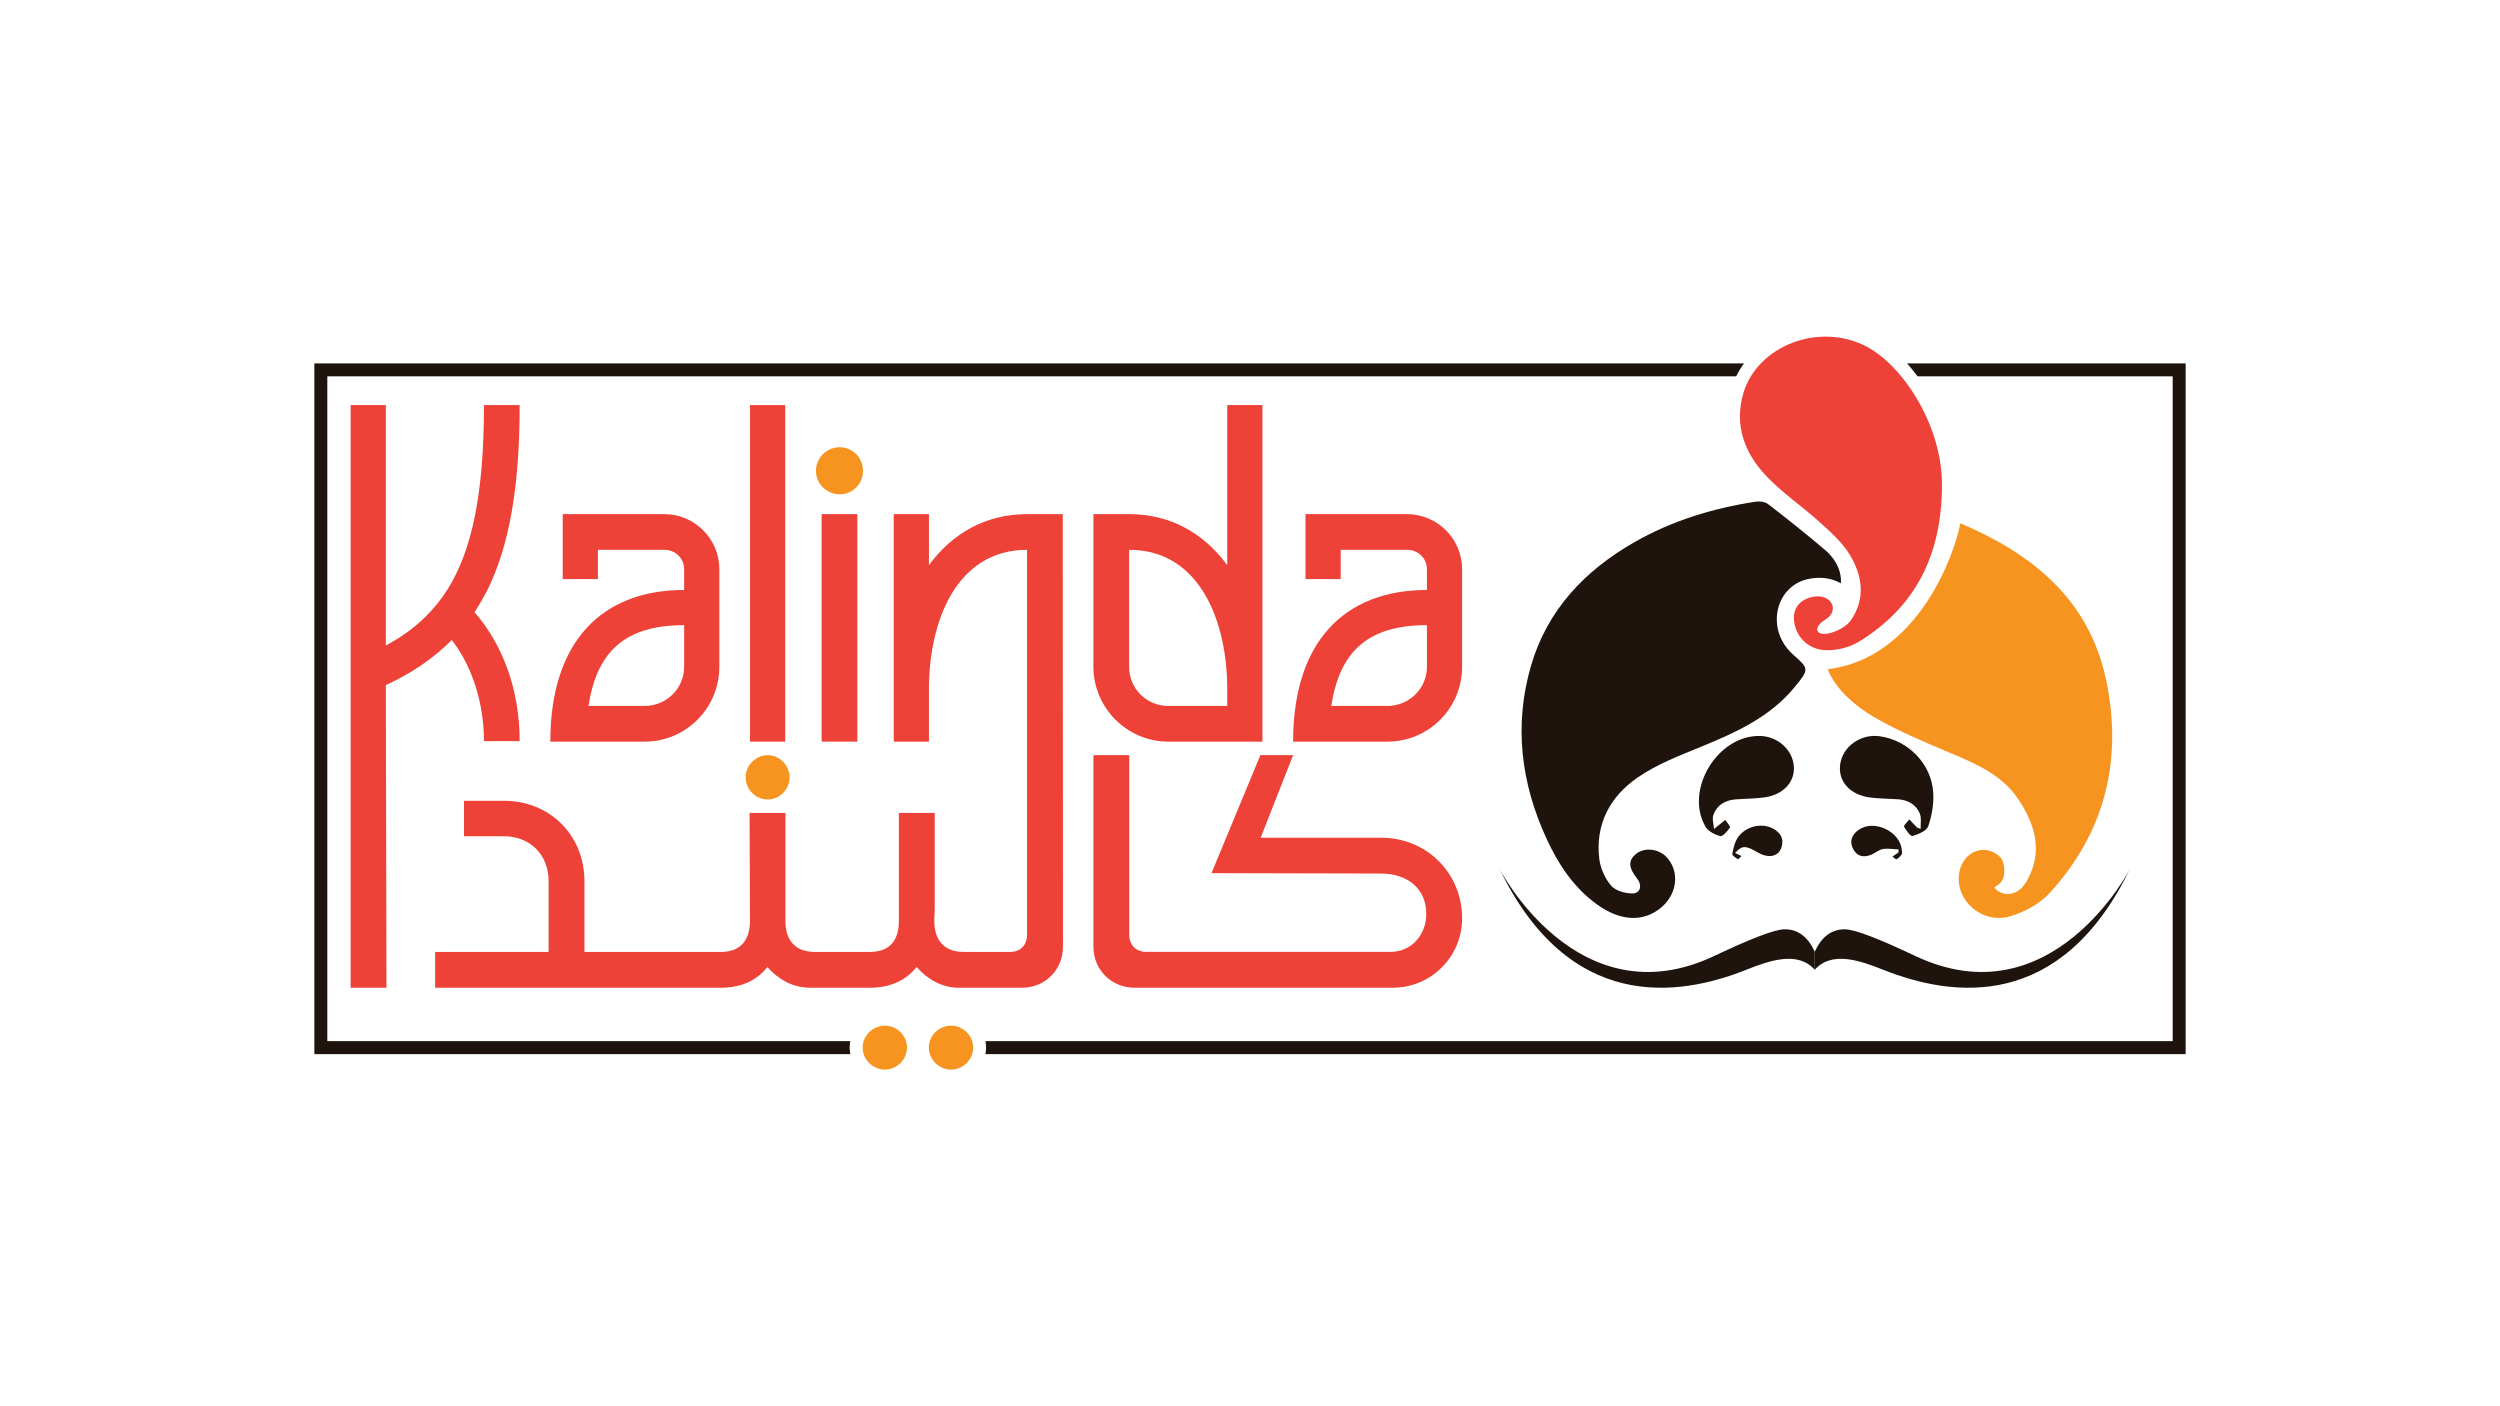
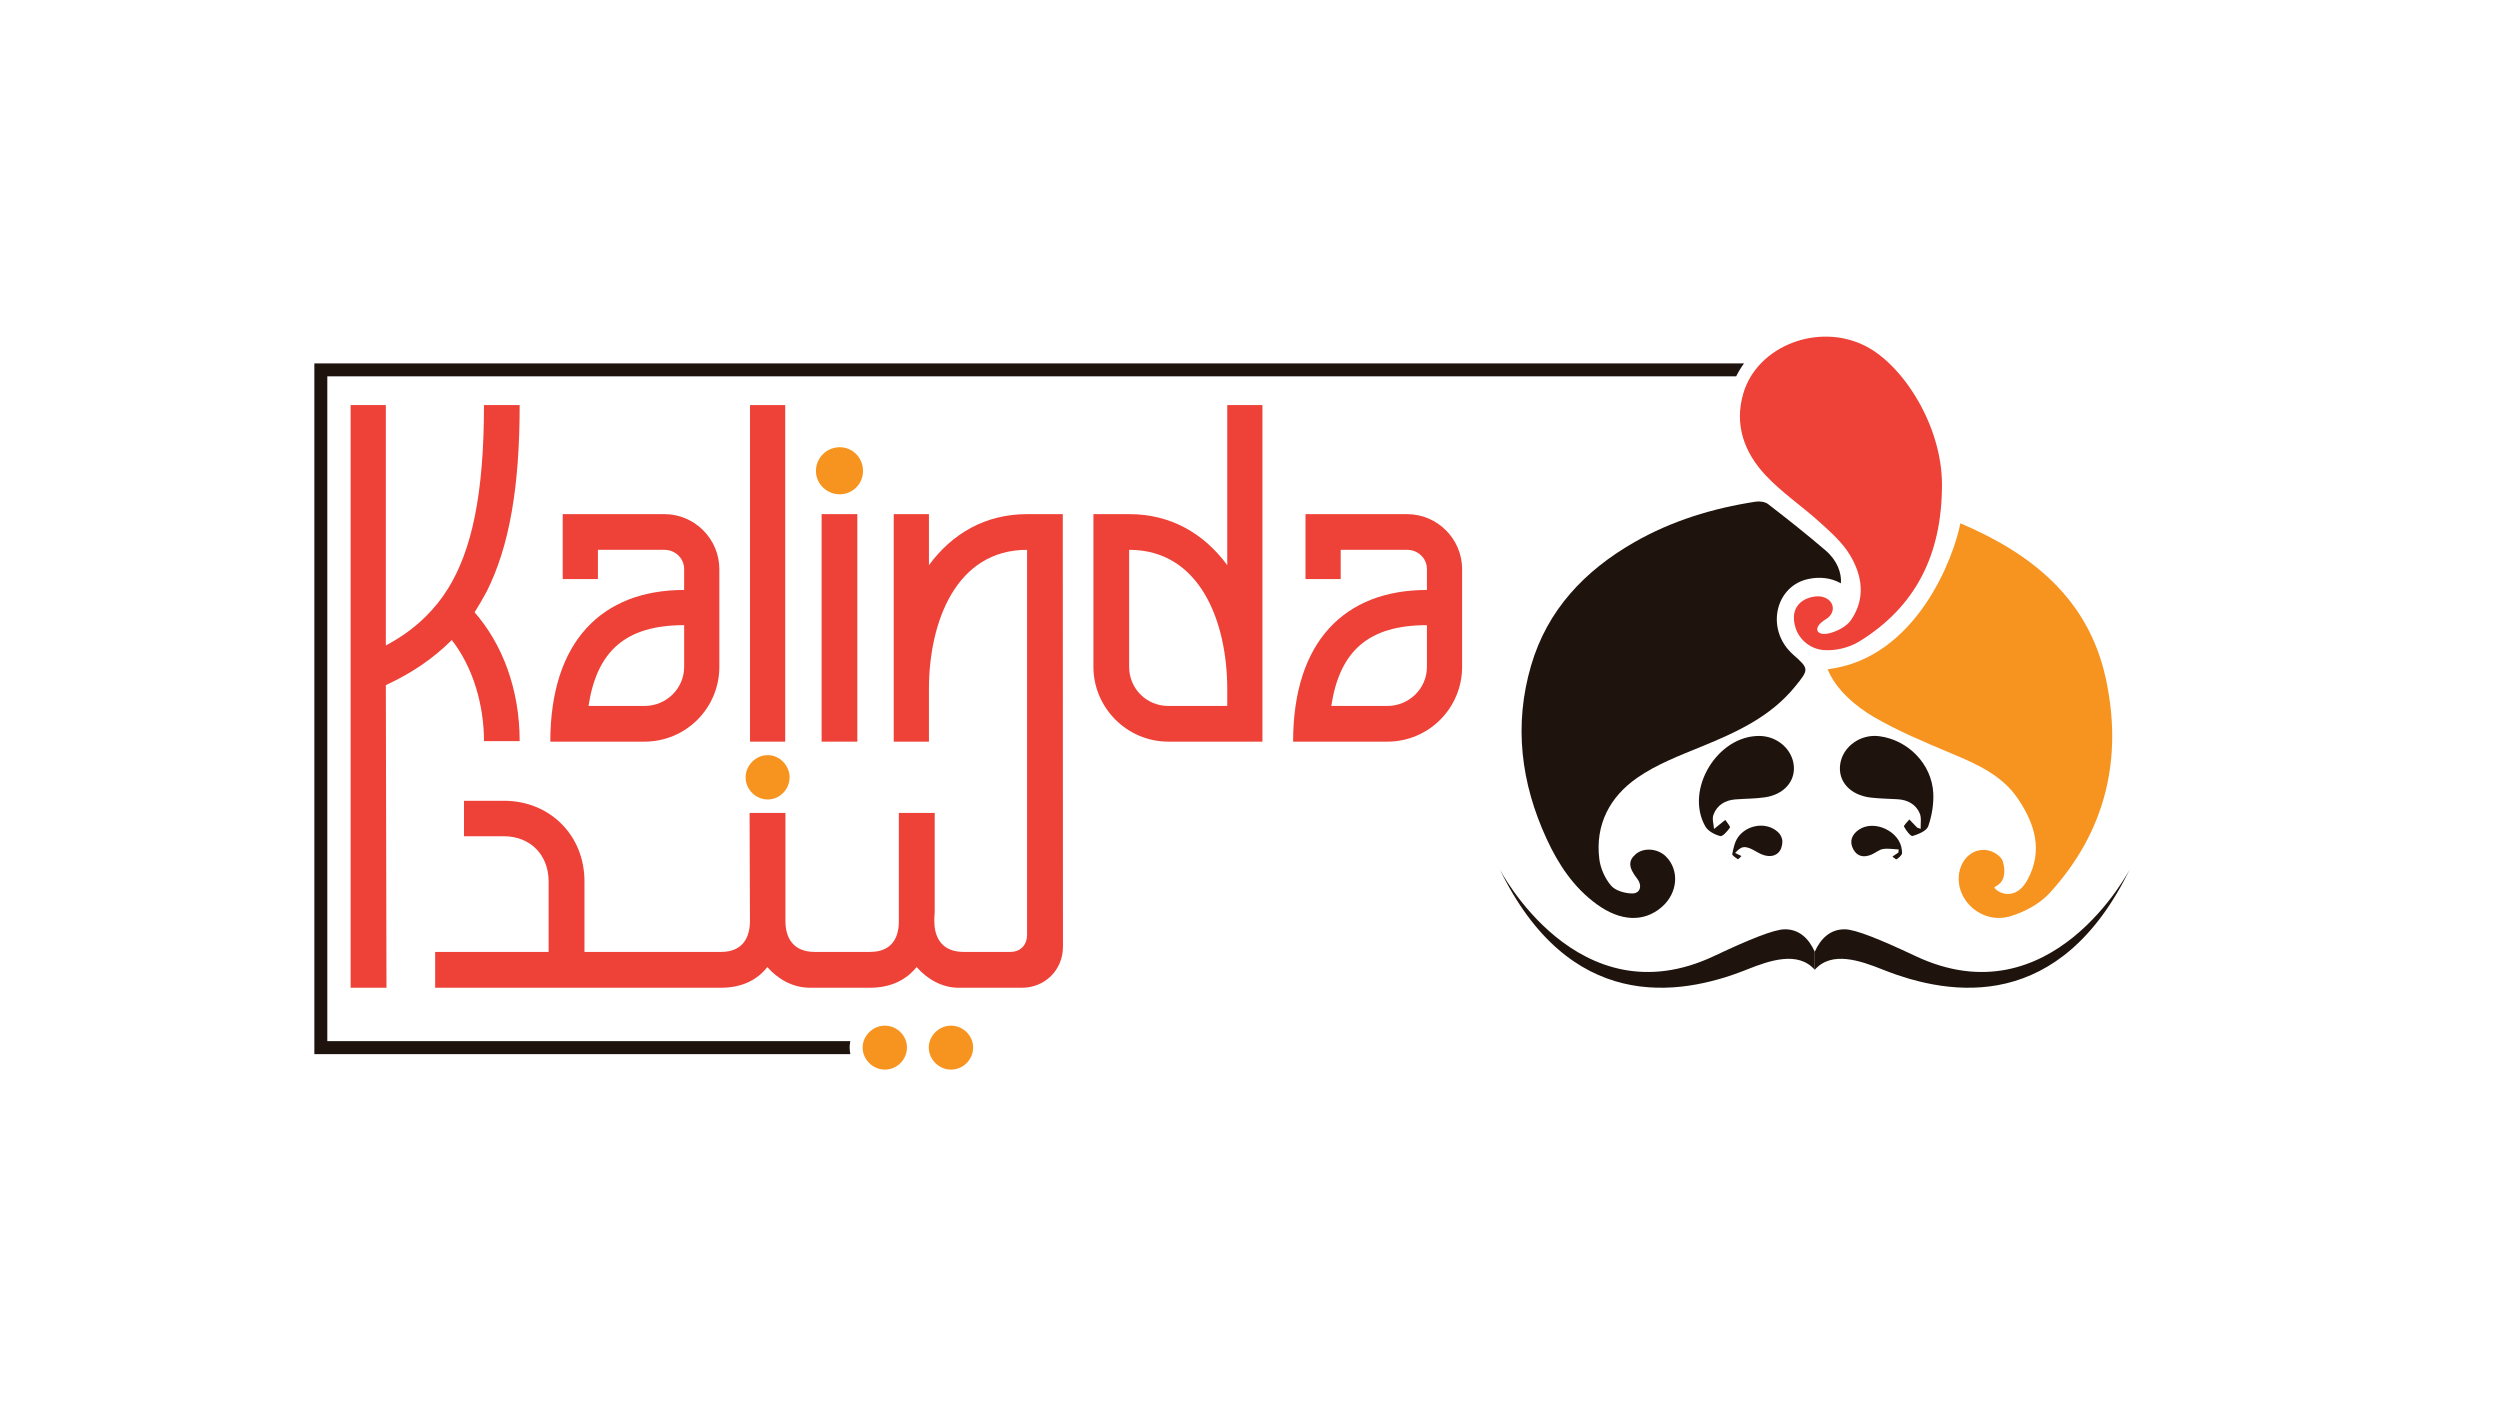
<svg xmlns="http://www.w3.org/2000/svg" id="Layer_1" data-name="Layer 1" viewBox="0 0 453.543 255.118">
  <defs>
    <style>
      .cls-1 {
        fill: #ee4137;
      }

      .cls-2 {
        fill: #1f140d;
      }

      .cls-3 {
        fill: #f79420;
      }
    </style>
  </defs>
  <path class="cls-3" d="M148.025,85.449c0-2.429,1.975-4.316,4.316-4.316,2.336,0,4.224,1.887,4.224,4.316,0,2.339-1.887,4.226-4.224,4.226-2.341,0-4.316-1.887-4.316-4.226Z" />
  <g>
    <path class="cls-1" d="M69.997,124.295c4.858-2.248,8.725-4.945,11.963-8.184,3.863,4.948,5.843,11.781,5.843,18.345h6.472c0-9.442-3.146-17.623-8.179-23.378,.81-1.261,1.527-2.519,2.248-3.868,4.043-8.094,5.931-18.794,5.931-33.72h-6.472c0,16.275-2.248,26.436-6.564,33.359-1.171,1.89-2.517,3.507-3.955,4.946-2.161,2.16-4.589,3.868-7.287,5.306v-43.611h-6.384v105.705h6.501l-.117-54.9Z" />
    <path class="cls-1" d="M99.84,134.546h17.084c7.554,0,13.578-6.116,13.578-13.578v-17.716c0-5.484-4.492-9.981-9.979-9.981h-18.436v11.781h6.384v-5.306h12.051c1.98,0,3.594,1.529,3.594,3.507v3.777c-14.924,0-24.278,9.352-24.278,27.517Zm24.278-13.578c0,3.955-3.234,7.104-7.194,7.104h-10.159c1.526-9.981,6.745-14.658,17.353-14.658v7.555Z" />
    <rect class="cls-1" x="136.067" y="73.49" width="6.384" height="61.056" />
    <path class="cls-1" d="M192.802,93.272h-6.472c-7.555,0-13.578,3.507-17.806,9.262v-9.262h-6.384v41.275h6.384v-9.532c0-12.229,4.946-25.268,17.806-25.268l-.001,69.794c0,2.147-1.472,3.152-2.949,3.152h-8.577c-3.821,0-5.298-2.481-5.298-5.564v-.671c.067-.604,.067-1.141,.067-1.676v-17.297h-6.505v19.644c0,3.083-1.338,5.564-5.226,5.564h-10.056c-3.821,0-5.293-2.481-5.293-5.564v-19.644h-6.505l.067,19.778c-.067,3.016-1.472,5.43-5.23,5.43h-24.793v-12.805c0-8.38-6.304-14.615-14.617-14.615h-7.239v6.436h7.239c4.761,0,8.112,3.351,8.112,8.179v12.805h-20.581v6.503h51.813c4.027,0,6.707-1.541,8.447-3.754,1.919,2.182,4.554,3.704,7.587,3.746l.021,.008h10.963c4.022,0,6.702-1.541,8.514-3.754,1.942,2.212,4.626,3.754,7.642,3.754h11.463c4.157,0,7.441-3.217,7.441-7.443l-.033-78.481Z" />
    <path class="cls-1" d="M211.944,134.546h17.084v-61.056h-6.384v29.043c-4.224-5.755-10.252-9.262-17.801-9.262h-6.477v27.697c0,7.462,6.116,13.578,13.578,13.578Zm-7.101-34.8c12.856,0,17.801,13.039,17.801,25.268v3.058h-10.7c-3.955,0-7.101-3.148-7.101-7.104v-21.223Z" />
    <path class="cls-1" d="M255.277,93.272h-18.436v11.781h6.384v-5.306h12.051c1.975,0,3.594,1.529,3.594,3.507v3.777c-14.924,0-24.278,9.352-24.278,27.517h17.084c7.555,0,13.578-6.116,13.578-13.578v-17.716c0-5.484-4.497-9.981-9.979-9.981Zm3.594,27.697c0,3.955-3.238,7.104-7.194,7.104h-10.159c1.526-9.981,6.74-14.658,17.353-14.658v7.555Z" />
-     <path class="cls-1" d="M250.572,151.976h-21.863l5.886-14.983h-5.937l-8.872,21.41,30.786,.076c4.693,0,8.179,2.68,8.179,7.306,0,3.821-2.68,6.906-6.501,6.906h-44.362c-1.544,0-3.02-1.005-3.02-3.152v-32.547h-6.501v34.759c0,4.226,3.284,7.443,7.508,7.443h46.773c6.975,0,12.608-5.631,12.608-12.604,0-8.179-6.438-14.615-14.684-14.615Z" />
  </g>
  <path class="cls-3" d="M135.27,141.015c0-2.145,1.808-4.022,4.022-4.022,2.143,0,3.955,1.877,3.955,4.022,0,2.212-1.812,4.022-3.955,4.022-2.215,0-4.022-1.81-4.022-4.022Z" />
  <path class="cls-2" d="M333.971,105.831c-1.913-1.102-4.036-1.177-5.866-.8-5.732,1.181-7.635,8.303-3.647,12.869,.272,.312,.567,.607,.877,.881,2.893,2.556,2.867,2.655,.289,5.813-4.458,5.46-10.579,8.238-16.893,10.825-4.003,1.64-8.157,3.228-11.675,5.66-4.971,3.438-7.698,8.497-6.91,14.789,.211,1.686,1.031,3.512,2.129,4.797,.784,.918,2.494,1.404,3.8,1.424,1.514,.022,1.906-1.427,.941-2.671-1.589-2.05-1.665-3.237-.284-4.445,1.439-1.258,3.994-1.074,5.483,.396,2.509,2.477,2.181,6.641-.724,9.166-3.237,2.815-7.482,2.653-11.79-.471-4.211-3.053-6.974-7.232-9.113-11.871-4.678-10.145-5.981-20.66-2.823-31.453,2.951-10.085,9.706-17.189,18.66-22.331,6.852-3.936,14.294-6.195,22.068-7.396,.73-.113,1.722,.015,2.275,.442,3.547,2.742,7.072,5.523,10.47,8.446,2.085,1.794,2.89,4.106,2.734,5.929Z" />
  <path class="cls-3" d="M331.574,121.413c16.196-1.965,22.972-20.59,24.067-26.479,13.073,5.542,23.23,13.779,26.359,28.038,3.184,14.51,.052,27.857-10.135,39.014-1.802,1.974-4.56,3.466-7.157,4.239-5.09,1.516-10.01-2.835-9.296-7.747,.413-2.841,2.755-4.785,5.369-4.18,.961,.223,2.182,.997,2.503,1.823,.298,.77,.532,2.168,.1,3.28-.512,1.32-1.765,1.388-1.522,1.704,.456,.593,1.435,1.047,2.214,1.073,1.863,.064,3.017-1.182,3.826-2.718,2.727-5.18,1.266-9.912-1.704-14.397-2.937-4.436-7.558-6.436-12.254-8.41-4.819-2.025-9.689-4.053-14.179-6.69-2.707-1.59-6.687-4.691-8.191-8.552Z" />
  <path class="cls-1" d="M352.308,87.933c0,12.606-4.724,22.142-15.038,28.456-1.814,1.111-4.23,1.714-6.484,1.539-2.086-.172-4.24-1.611-5.021-3.962-.624-1.878-.439-3.861,1.344-5.007,.96-.617,2.486-.96,3.554-.672,2.173,.586,2.508,2.884,.561,4.061-2.565,1.55-1.721,3.221,.896,2.471,1.388-.398,2.905-1.208,3.671-2.316,2.71-3.915,2.073-8.116-.223-11.889-1.36-2.235-3.456-4.08-5.429-5.871-3.213-2.917-6.888-5.373-9.833-8.524-3.843-4.112-5.723-9.127-4.032-14.869,2.54-8.624,13.67-12.915,22.189-8.558,6.82,3.487,13.846,14.424,13.846,25.141Z" />
  <g>
    <path class="cls-2" d="M348.444,150.367c-.042-.953,.177-2.021-.181-2.835-.717-1.632-2.19-2.421-3.982-2.534-1.654-.104-3.321-.106-4.962-.31-3.68-.456-5.892-2.926-5.485-5.991,.431-3.248,3.691-5.595,7.132-5.133,5.204,.698,9.469,5.023,9.76,10.287,.111,2.002-.251,4.133-.905,6.029-.294,.853-1.779,1.464-2.844,1.784-.344,.103-1.185-1.009-1.554-1.697-.109-.203,.619-.856,.963-1.302,.475,.495,.949,.989,1.424,1.484,.212,.073,.423,.145,.635,.218Z" />
    <path class="cls-2" d="M310.951,150.389c.929-.747,1.488-1.195,2.046-1.643,.304,.479,.971,1.212,.846,1.39-.457,.651-1.317,1.659-1.77,1.542-1.004-.258-2.223-.907-2.706-1.763-3.764-6.665,2.211-16.505,9.869-16.402,3.242,.043,5.986,2.487,6.202,5.523,.199,2.797-1.878,5.111-5.231,5.61-1.767,.263-3.575,.239-5.362,.377-1.874,.145-3.352,1.031-4,2.795-.277,.754,.053,1.732,.105,2.572Z" />
    <path class="cls-2" d="M344.461,154.107c-.953-.042-1.928-.226-2.851-.079-.708,.113-1.334,.676-2.022,.981-1.369,.606-2.63,.445-3.373-.94-.769-1.435-.259-2.689,1.037-3.563,2.803-1.893,7.475,.347,7.774,3.7,.024,.271,.097,.616-.031,.805-.238,.352-.572,.682-.942,.877-.122,.065-.479-.315-.728-.492,.357-.243,.715-.485,1.072-.728,.022-.187,.043-.374,.065-.561Z" />
    <path class="cls-2" d="M314.778,154.744c.379,.182,.769,.369,1.16,.555-.224,.204-.586,.619-.649,.578-.399-.262-1.074-.692-1.025-.942,.205-1.04,.436-2.173,1.023-3.019,1.388-2.001,4.208-2.676,6.252-1.656,1.464,.731,2.19,1.907,1.621,3.546-.495,1.426-1.976,1.874-3.619,1.167-.628-.27-1.197-.677-1.823-.954-1.345-.597-1.848-.452-2.94,.725Z" />
  </g>
  <g>
    <path class="cls-2" d="M329.227,172.66c-1.095-2.436-2.838-4.087-5.446-4.07-1.902,.012-6.335,1.788-12.809,4.846-24.744,11.688-38.902-15.743-38.902-15.743,12.614,25.934,32.263,23.216,44.761,18.23,4.183-1.669,9.323-3.467,12.397,.011v-3.273Z" />
    <path class="cls-2" d="M329.227,172.66c1.095-2.436,2.838-4.087,5.446-4.07,1.902,.012,6.335,1.788,12.809,4.846,24.744,11.688,38.902-15.743,38.902-15.743-12.614,25.934-32.263,23.216-44.761,18.23-4.183-1.669-9.323-3.467-12.397,.011v-3.273Z" />
  </g>
  <path class="cls-3" d="M164.539,190.026c0,2.212-1.808,4.022-4.022,4.022-2.143,0-4.022-1.81-4.022-4.022,0-2.145,1.879-3.955,4.022-3.955,2.215,0,4.022,1.81,4.022,3.955Z" />
  <path class="cls-3" d="M176.543,190.026c0,2.212-1.812,4.022-4.022,4.022-2.147,0-4.027-1.81-4.027-4.022,0-2.145,1.879-3.955,4.027-3.955,2.21,0,4.022,1.81,4.022,3.955Z" />
  <g>
    <path class="cls-2" d="M154.142,190.026c0-.39,.048-.77,.121-1.143H59.38V68.275h255.593c.407-.825,.882-1.612,1.426-2.352H57.028v125.314h97.24c-.079-.393-.126-.797-.126-1.209Z" />
-     <path class="cls-2" d="M345.975,65.922c.655,.735,1.289,1.522,1.901,2.352h46.286v120.609s-215.383,0-215.383,0c.069,.372,.117,.752,.117,1.143,0,.414-.046,.817-.122,1.209h217.741V65.922h-50.54Z" />
  </g>
  <rect class="cls-1" x="149.057" y="93.272" width="6.477" height="41.275" />
</svg>